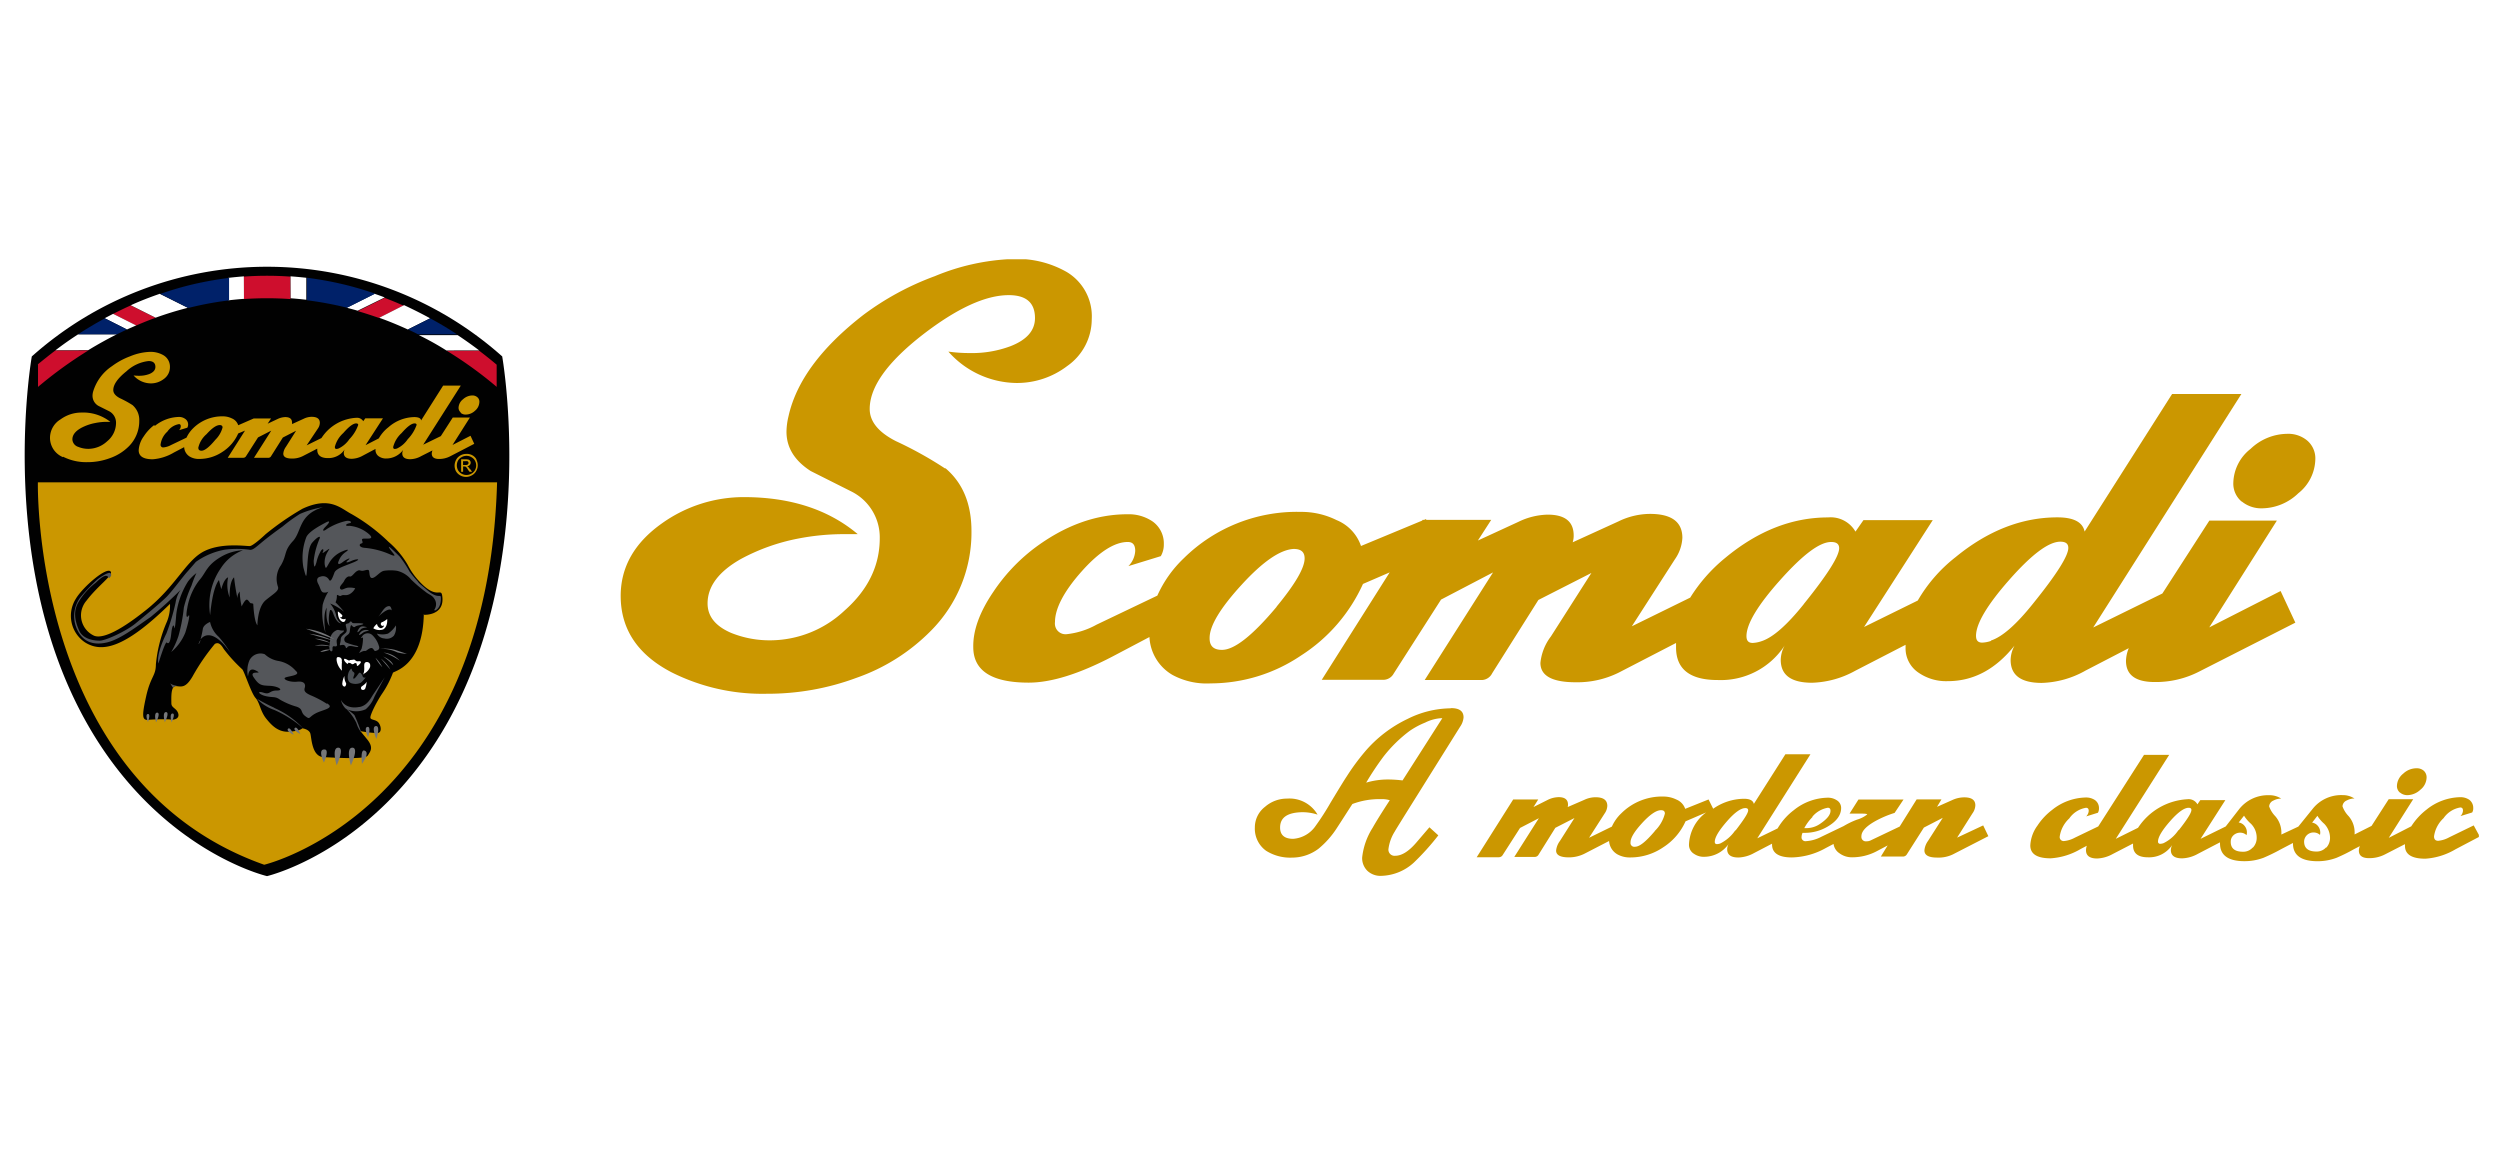
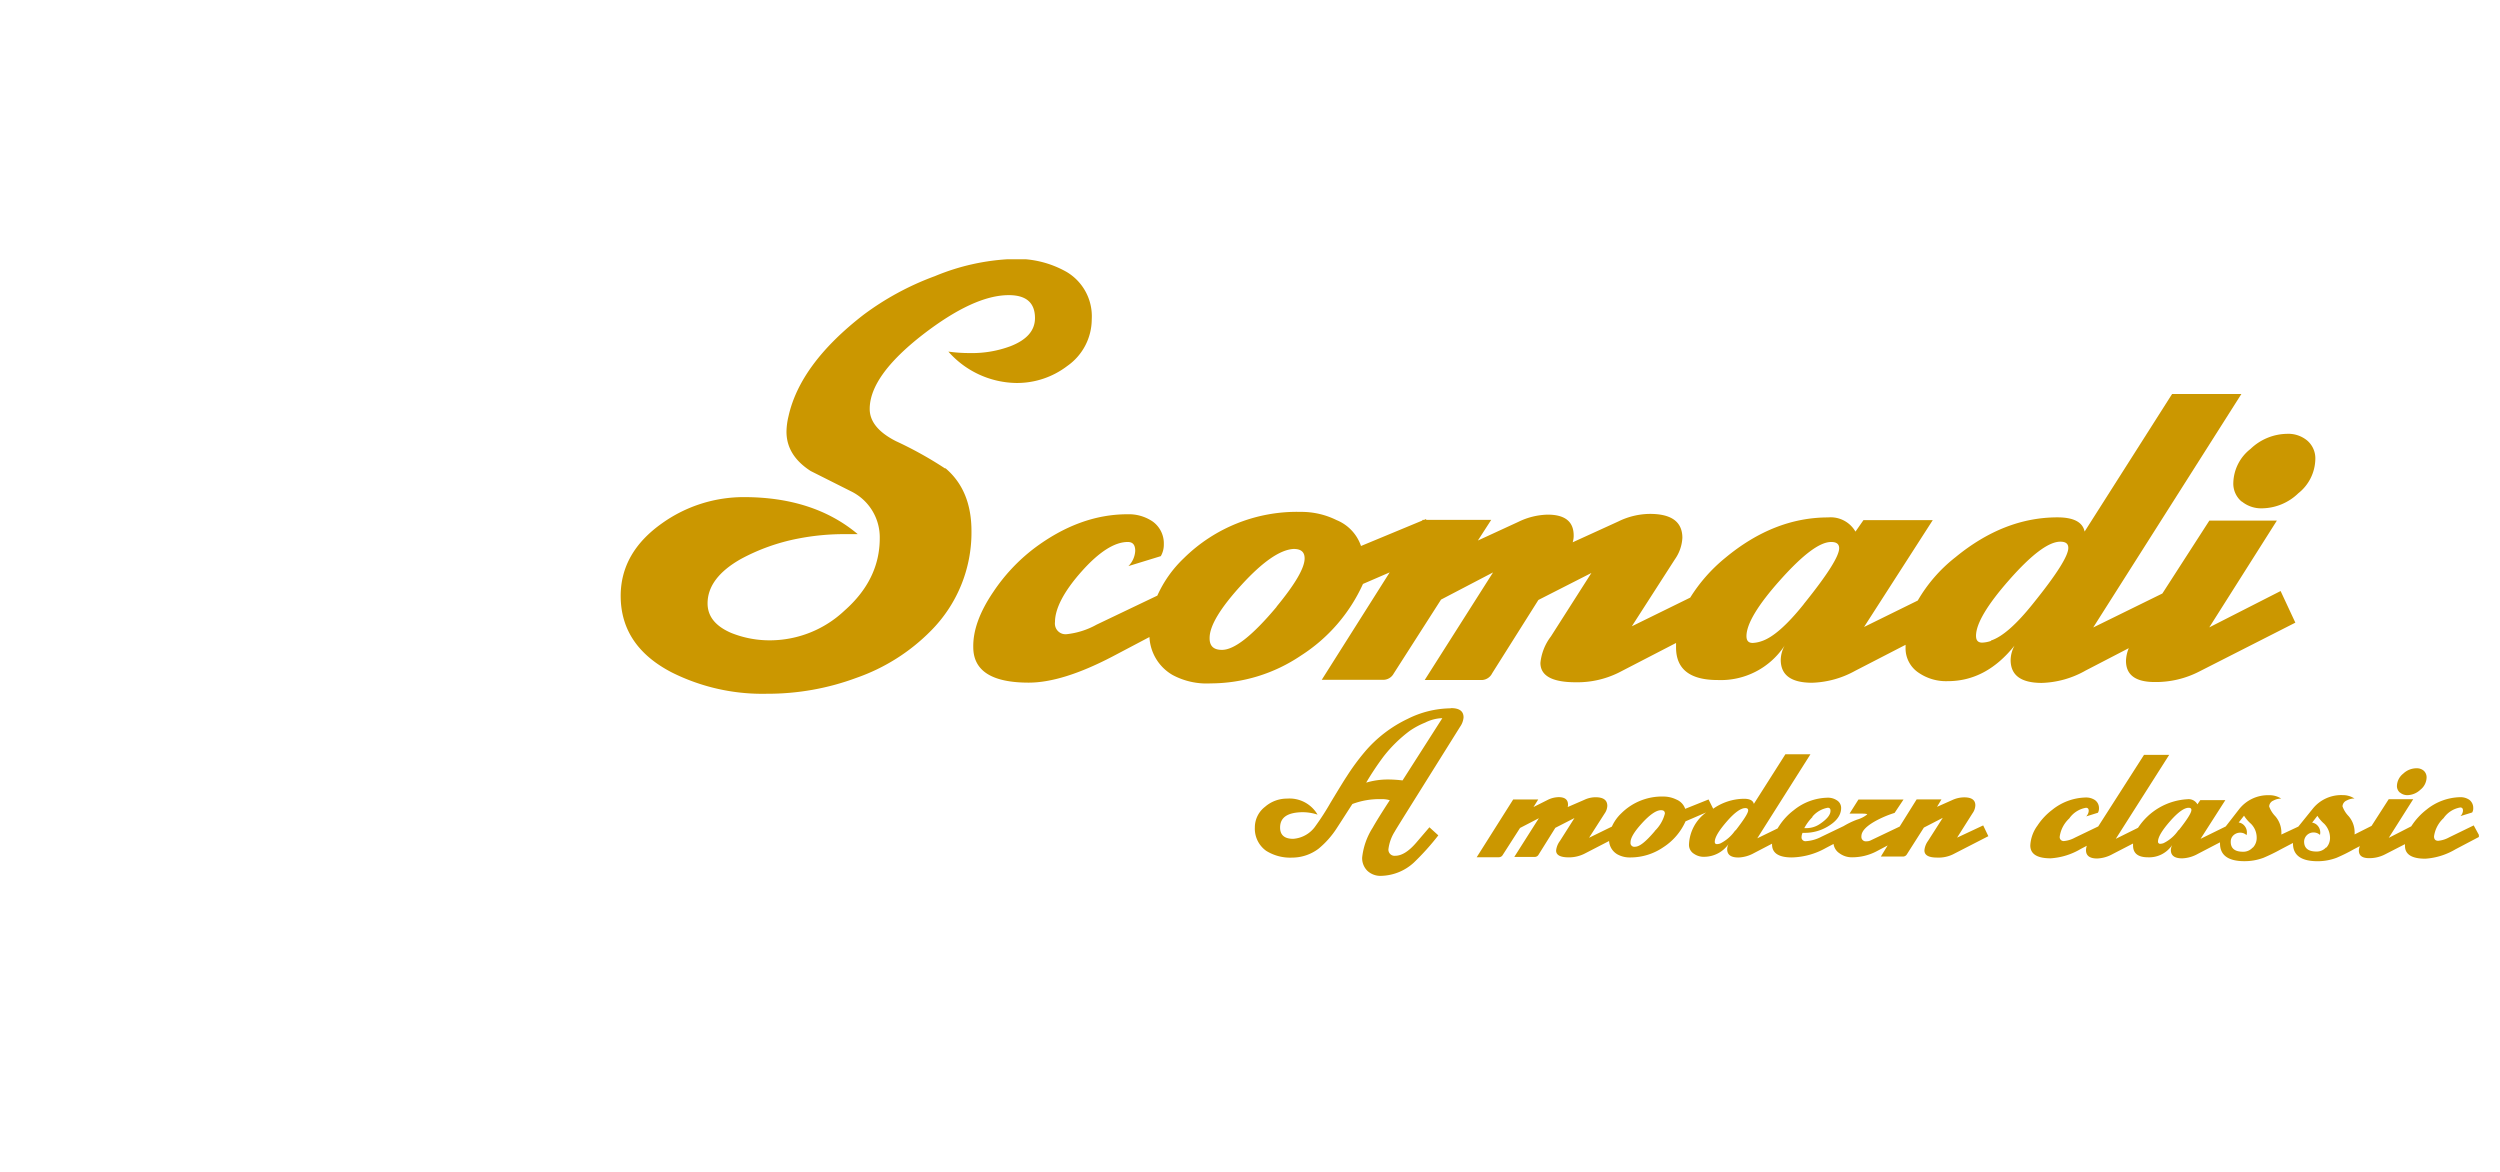
<svg xmlns="http://www.w3.org/2000/svg" id="Laag_1" data-name="Laag 1" viewBox="0 0 736 345">
  <defs>
    <style>.cls-1{fill:none;}.cls-2{fill:#fff;}.cls-3{clip-path:url(#clip-path);}.cls-4{fill:#cb9700;}.cls-5{clip-path:url(#clip-path-2);}.cls-6{fill:#010101;}.cls-7{fill:#54565a;}.cls-8{fill:#4a4f54;}.cls-9{fill:#76777a;}.cls-10{fill:#ce0e2d;}.cls-11{fill:#002169;}</style>
    <clipPath id="clip-path">
      <rect class="cls-1" x="182.51" y="76.33" width="547.27" height="181.61" />
    </clipPath>
    <clipPath id="clip-path-2">
-       <rect class="cls-1" y="76.33" width="157.23" height="181.61" />
-     </clipPath>
+       </clipPath>
  </defs>
  <rect class="cls-2" width="736" height="345" />
  <g class="cls-3">
    <path class="cls-4" d="M427,208.53a28.87,28.87,0,0,0-12.59,3.11,37.82,37.82,0,0,0-12.61,9.69,67.08,67.08,0,0,0-5.36,7.3q-1,1.49-4.77,7.75a73.57,73.57,0,0,1-4.34,6.74,8.74,8.74,0,0,1-6.62,3.83c-2.55,0-3.85-1.11-3.85-3.32,0-3,2.21-4.46,6.63-4.52a14.33,14.33,0,0,1,4.4.72,9.55,9.55,0,0,0-9-4.72,9.78,9.78,0,0,0-6.46,2.41,7.63,7.63,0,0,0-3,6.07,8,8,0,0,0,3.33,6.89,13.32,13.32,0,0,0,7.66,2,12.94,12.94,0,0,0,7.76-2.62,26.23,26.23,0,0,0,5.44-6.16c1.52-2.32,3-4.67,4.52-7a22.43,22.43,0,0,1,8.5-1.43,7.35,7.35,0,0,1,2.51.32c-2.39,3.65-4.08,6.38-5.06,8.13a20.37,20.37,0,0,0-3.07,8.73,5.23,5.23,0,0,0,1.54,3.92,5.6,5.6,0,0,0,4.08,1.48,14.72,14.72,0,0,0,9.61-3.92,73.39,73.39,0,0,0,7.19-8l-2.62-2.38-3.93,4.59c-2.19,2.53-4.25,3.8-6.13,3.8a1.8,1.8,0,0,1-2-1.6h0a1.21,1.21,0,0,1,0-.38,12.57,12.57,0,0,1,1.84-5.13c.3-.55,1.31-2.16,2.95-4.81l16.32-26.09a5.57,5.57,0,0,0,1-2.73c0-1.83-1.23-2.73-3.69-2.73m-14.27,21.29a36.21,36.21,0,0,0-4.29-.28,22.46,22.46,0,0,0-6.42.93,83.84,83.84,0,0,1,5.16-7.75,40.28,40.28,0,0,1,7.63-7.47,23,23,0,0,1,4.56-2.45,12.07,12.07,0,0,1,4.88-1.31h.19Z" />
    <path class="cls-4" d="M728.26,243,721,246.53a8.15,8.15,0,0,1-3.19,1c-.81,0-1.23-.42-1.23-1.31a9,9,0,0,1,2.81-5.36,7.51,7.51,0,0,1,4.91-3.14c.54,0,.8.3.8.93a2.47,2.47,0,0,1-.74,1.61l3.45-1.07a2.33,2.33,0,0,0,.31-1.31,2.93,2.93,0,0,0-1.19-2.44,4.6,4.6,0,0,0-2.62-.75,16.31,16.31,0,0,0-9.94,3.66,19.45,19.45,0,0,0-4.28,4.59,2.14,2.14,0,0,0-.2.32l-6.64,3.4,7.2-11.38h-7.21l-5.05,7.86-5,2.52a8.17,8.17,0,0,0,0-1,7.26,7.26,0,0,0-1.78-4.41,7.87,7.87,0,0,1-1.78-2.87,2,2,0,0,1,1.31-1.75,4.5,4.5,0,0,1,2.21-.55,6.31,6.31,0,0,0-3.52-1,10.75,10.75,0,0,0-8.86,4.14l-4.14,5.13-5,2.34a8.18,8.18,0,0,0,0-1,7.34,7.34,0,0,0-1.8-4.41,8,8,0,0,1-1.79-2.87,2,2,0,0,1,1.31-1.75,4.61,4.61,0,0,1,2.24-.55,6.31,6.31,0,0,0-3.53-1,10.8,10.8,0,0,0-8.88,4.14l-3.93,5.06-7.4,3.64,7.29-11.39h-7.37l-.85,1.24a2.93,2.93,0,0,0-2.9-1.51,18.59,18.59,0,0,0-14.58,8.41l-6.55,3.25,15.72-24.72H631.2L617.72,243.3l-6.86,3.3a8.27,8.27,0,0,1-3.17,1,1.16,1.16,0,0,1-1.31-1.31,9,9,0,0,1,2.81-5.34,7.51,7.51,0,0,1,4.93-3.14c.52,0,.8.29.8.93a2.62,2.62,0,0,1-.74,1.61l3.45-1.08a2.59,2.59,0,0,0,.31-1.31,2.89,2.89,0,0,0-1.19-2.42,4.69,4.69,0,0,0-2.62-.76,16.29,16.29,0,0,0-10,3.67,18.63,18.63,0,0,0-4.3,4.6,10.84,10.84,0,0,0-2.11,5.84q0,3.8,6,3.8a19.85,19.85,0,0,0,8.87-2.77l1.77-.93a4.21,4.21,0,0,0-.24,1.31c0,1.63,1.1,2.44,3.29,2.44a10.15,10.15,0,0,0,4.56-1.31l6-3.1v.57q0,3.5,4.43,3.49a8.1,8.1,0,0,0,7.11-3.66,3.56,3.56,0,0,0-.41,1.53c0,1.63,1.12,2.44,3.32,2.44a10.09,10.09,0,0,0,4.6-1.31l6.55-3.41v.31q0,5.24,7.21,5.24a15.75,15.75,0,0,0,5.6-1,53.39,53.39,0,0,0,5.1-2.49l3.57-1.87v.13q0,5.24,7.23,5.24a15.7,15.7,0,0,0,5.59-1A49.17,49.17,0,0,0,693,250l1.75-.91a3.44,3.44,0,0,0-.3,1.31c0,1.5,1,2.24,3,2.24a10,10,0,0,0,4.72-1.12l5.85-3V249q0,3.8,6,3.8a19.93,19.93,0,0,0,8.88-2.77l7.14-3.76Zm-86.87,1.31a11.19,11.19,0,0,1-4.48,3.93,3.51,3.51,0,0,1-.9.18.63.63,0,0,1-.69-.51.48.48,0,0,1,0-.17c0-1.29,1.19-3.29,3.57-6s4.19-3.93,5.43-3.93c.55,0,.83.21.83.65,0,.84-1.25,2.82-3.76,6m21.76,5.1a3.64,3.64,0,0,1-2.82,1.19c-2.42,0-3.62-1-3.6-2.94a2.52,2.52,0,0,1,.8-1.9,2.86,2.86,0,0,1,2-.77,2.62,2.62,0,0,1,1.84.72,2.18,2.18,0,0,0,.12-.72,3,3,0,0,0-.69-2,2.71,2.71,0,0,0-1.73-1l1.57-2a10.87,10.87,0,0,0,2,2.34,5.75,5.75,0,0,1,1.73,4.12,4.1,4.1,0,0,1-1.09,2.9m21.49,0a3.66,3.66,0,0,1-2.83,1.19c-2.4,0-3.61-1-3.61-2.94a2.75,2.75,0,0,1,2.82-2.67,2.73,2.73,0,0,1,1.85.72,3,3,0,0,0-.6-2.62,2.71,2.71,0,0,0-1.71-1l1.55-2a10.29,10.29,0,0,0,2,2.33,6,6,0,0,1,1.72,4.12,4.23,4.23,0,0,1-1.08,2.9" />
    <path class="cls-4" d="M706.59,233.34a3.26,3.26,0,0,0,2.15.75,5.73,5.73,0,0,0,3.84-1.61,4.72,4.72,0,0,0,1.81-3.59,2.62,2.62,0,0,0-.85-2,3.12,3.12,0,0,0-2.11-.71,5.7,5.7,0,0,0-3.93,1.59,4.78,4.78,0,0,0-1.84,3.57,2.51,2.51,0,0,0,.88,2" />
    <path class="cls-4" d="M576.17,246.6l4.52-7.14a4.32,4.32,0,0,0,.85-2.37c0-1.57-1.09-2.35-3.27-2.35a8.49,8.49,0,0,0-3.51.79l-4.5,2,1.31-2.19h-7.31l-5,8-8.39,4a2.73,2.73,0,0,1-1.39.34,1.3,1.3,0,0,1-1.48-1.11.28.28,0,0,1,0-.09.71.71,0,0,1,0-.29c0-1.42,1.31-2.86,3.92-4.36a30.52,30.52,0,0,1,5.85-2.51l2.62-3.93H547.12l-2.62,4.14h3.67c1,0,1.48.08,1.54.24a8.57,8.57,0,0,1-3,1.53,24.06,24.06,0,0,0-3.93,1.89l-6.54,3.14a11.21,11.21,0,0,1-4.55,1.31,1.15,1.15,0,0,1-1.31-.93,1.93,1.93,0,0,1,0-.34,3.2,3.2,0,0,1,.29-1.18h.43a13.15,13.15,0,0,0,7-1.87c2.62-1.55,3.93-3.38,3.93-5.45a2.61,2.61,0,0,0-1.31-2.29,4.67,4.67,0,0,0-2.62-.74,16.31,16.31,0,0,0-10,3.67,18.24,18.24,0,0,0-4.29,4.6,8.81,8.81,0,0,0-.47.77l-6,2.92L533,222.05h-7.38l-9.29,14.62c-.22-1-1.18-1.51-2.91-1.51a16.05,16.05,0,0,0-9.06,2.93L503,235.36l-6.88,2.76a4.56,4.56,0,0,0-2.62-2.75,8.73,8.73,0,0,0-3.79-.87,17,17,0,0,0-12.38,4.92,12.25,12.25,0,0,0-2.79,3.93l-6.72,3.29,4.57-7.13a4.21,4.21,0,0,0,.8-2.26c0-1.69-1.15-2.54-3.46-2.54a7.77,7.77,0,0,0-3.35.78l-4.85,2.1a2.74,2.74,0,0,0,.09-.7c0-1.48-.93-2.21-2.77-2.21a7.62,7.62,0,0,0-3.11.76l-4.28,2.15,1.39-2.22h-7.37l-10.74,17h6.55a1.31,1.31,0,0,0,1.12-.68l5.09-7.94,5.54-2.87-7.23,11.4h6.09a1.31,1.31,0,0,0,1.08-.71l4.91-7.86,5.63-2.88-4.29,6.77a5.66,5.66,0,0,0-1.11,2.81c0,1.37,1.31,2,3.79,2a10.19,10.19,0,0,0,4.56-1.08l7.24-3.74a4.92,4.92,0,0,0,2.45,3.93,7.47,7.47,0,0,0,3.93.91,17.08,17.08,0,0,0,9.58-3,17.53,17.53,0,0,0,6.55-7.63l6.07-2.62a12.32,12.32,0,0,0-5.05,9.4,3.07,3.07,0,0,0,1.5,2.8,5,5,0,0,0,3.07.86,8.81,8.81,0,0,0,7.09-3.77,3.2,3.2,0,0,0-.42,1.53c0,1.63,1.08,2.45,3.32,2.45a10.18,10.18,0,0,0,4.59-1.31l5.3-2.76v.22c0,2.54,1.94,3.83,5.84,3.83a21.36,21.36,0,0,0,10-2.78l2.27-1.19a3.9,3.9,0,0,0,1.7,2.72,6.13,6.13,0,0,0,3.72,1.21,15.45,15.45,0,0,0,7.15-1.72l3.35-1.77-2,3.27h6.55a1.33,1.33,0,0,0,1.12-.67l5-7.86,5.56-2.87-4.34,6.8a5.52,5.52,0,0,0-1.06,2.79c0,1.41,1.23,2.11,3.72,2.11a9.69,9.69,0,0,0,4.62-.92l10.48-5.38L583.85,243Zm-42.6-6.18a7.64,7.64,0,0,1,4.54-2.62c.53,0,.79.3.79.89,0,1.18-1,2.43-3,3.8a7.08,7.08,0,0,1-4.34,1.31h-.38a14,14,0,0,1,2.41-3.27m-46.42,4.16c-2.62,3.08-4.49,4.61-5.83,4.59a1.12,1.12,0,0,1-1.31-.9,1.41,1.41,0,0,1,0-.41c0-1.31,1.14-3.18,3.4-5.65s4.17-3.8,5.56-3.8c.78,0,1.15.31,1.15,1a10.8,10.8,0,0,1-3,5.14m23.76-.26a11.56,11.56,0,0,1-4.48,3.93,3.65,3.65,0,0,1-.93.18c-.45,0-.66-.22-.66-.68,0-1.31,1.2-3.29,3.55-6s4.17-3.93,5.43-3.93c.57,0,.85.21.85.66,0,.84-1.31,2.82-3.76,6" />
    <path class="cls-4" d="M660,147.65a9,9,0,0,0,6,2,15.62,15.62,0,0,0,10.63-4.44,13.11,13.11,0,0,0,5-9.94,6.91,6.91,0,0,0-2.36-5.55,8.72,8.72,0,0,0-6-2,15.83,15.83,0,0,0-10.71,4.44,13.07,13.07,0,0,0-5.07,9.94,6.89,6.89,0,0,0,2.42,5.54" />
    <path class="cls-4" d="M613.71,197.56l13-6.74a10.41,10.41,0,0,0-.82,3.72q0,6.24,8.44,6.25a27.88,27.88,0,0,0,13.1-3.08l28.32-14.4L671.41,174l-21,10.7,19.9-31.43H650.43L636.6,174.73l-20.36,10L659.86,116h-20.4l-25.75,40.49q-.87-4.18-8-4.18-15.72,0-30,11.72a44.46,44.46,0,0,0-11.12,12.77l-15.81,7.78L569,153.13H548.6l-2.35,3.38a8.42,8.42,0,0,0-8.08-4.18q-15.92,0-30.28,11.93a47.42,47.42,0,0,0-10.29,11.68l-17.19,8.44,12.69-19.74a12,12,0,0,0,2.19-6.3q0-7.07-9.61-7.05a21.44,21.44,0,0,0-9.23,2.22L463,159.65a6.39,6.39,0,0,0,.29-2q0-6.15-7.69-6.14a20.65,20.65,0,0,0-8.58,2.12l-11.93,5.5,3.93-6.09h-19.1l-.12-.22-.52.22h-.46l-.14.23-18,7.47a12.62,12.62,0,0,0-7.19-7.62A23.26,23.26,0,0,0,383,150.7a47.4,47.4,0,0,0-34.49,13.65,34.8,34.8,0,0,0-7.79,11l-17.91,8.56a23.09,23.09,0,0,1-8.75,2.79,3.12,3.12,0,0,1-3.47-2.72h0a3.17,3.17,0,0,1,0-.87c0-3.93,2.62-9,7.78-14.81s9.73-8.74,13.65-8.74c1.48,0,2.19.85,2.19,2.62a6.88,6.88,0,0,1-2,4.48l9.53-2.93a6.77,6.77,0,0,0,.89-3.51,7.92,7.92,0,0,0-3.3-6.7,12.5,12.5,0,0,0-7.41-2.12q-14.15,0-27.59,10.13a53.27,53.27,0,0,0-11.93,12.77q-6,8.85-5.87,16.19,0,10.47,16.3,10.48,9.93,0,24.57-7.63l11-5.8a13.65,13.65,0,0,0,6.78,11.16,21.2,21.2,0,0,0,11.23,2.49A47.61,47.61,0,0,0,383,193a49,49,0,0,0,18.26-21.09l7.86-3.4-20,31.63h18.1a3.5,3.5,0,0,0,3.08-1.84l13.94-21.78,15.31-8L419.43,200.2H436.3a3.55,3.55,0,0,0,3-2l13.6-21.57,15.61-7.95-11.93,18.7a15.36,15.36,0,0,0-3.08,7.77q0,5.73,10.48,5.71A27.44,27.44,0,0,0,476.59,198l16.84-8.71v1.31c0,6.41,4.1,9.6,12.26,9.6A22.43,22.43,0,0,0,525.43,190a9.08,9.08,0,0,0-1.18,4.25c0,4.5,3.06,6.75,9.23,6.75a27.81,27.81,0,0,0,12.69-3.52L561,189.83v.81a8.62,8.62,0,0,0,3.93,7.47,14.24,14.24,0,0,0,8.52,2.42q11.29,0,19.64-10.48a9.09,9.09,0,0,0-1.16,4.26q0,6.74,9.17,6.74a27.72,27.72,0,0,0,12.69-3.52m-237.94-18.9q-10.68,12.76-16.14,12.69c-2.45,0-3.65-1.16-3.6-3.52q0-5.34,9.39-15.61t15.36-10.58c2.14,0,3.22.88,3.22,2.79,0,2.79-2.77,7.55-8.28,14.23M531,177.9q-7.41,9.24-12.39,10.86a9,9,0,0,1-2.62.52c-1.23,0-1.83-.64-1.83-2,0-3.56,3.29-9.09,9.94-16.53s11.59-11.19,15-11.19c1.57,0,2.35.6,2.35,1.84q0,3.51-10.4,16.41m55.14,10.86a9,9,0,0,1-2.62.52c-1.23,0-1.83-.64-1.83-2,0-3.56,3.27-9.09,9.83-16.53s11.56-11.19,15-11.19c1.57,0,2.34.59,2.34,1.84q0,3.53-10.4,16.41-7.39,9.25-12.4,10.86" />
    <path class="cls-4" d="M278.16,137.87a111.74,111.74,0,0,0-14.41-8c-5.15-2.62-7.71-5.79-7.71-9.47q0-9.74,15.64-21.89Q286.77,86.87,297,86.89q7.69,0,7.7,6.74c0,3.68-2.41,6.43-7.26,8.31a32.39,32.39,0,0,1-11.94,2,44.16,44.16,0,0,1-6.3-.43,27.18,27.18,0,0,0,20,9.24,24.37,24.37,0,0,0,15-5A16.82,16.82,0,0,0,321.41,94a15.18,15.18,0,0,0-7.36-13.92,29.51,29.51,0,0,0-15.91-3.83,65.83,65.83,0,0,0-22.94,5.06,82.55,82.55,0,0,0-21,11.38q-18.62,14.42-22.06,29.84a20.58,20.58,0,0,0-.6,4.56q0,7,7.13,11.58l11.93,6a15.08,15.08,0,0,1,8.4,13.78q0,12.18-10.42,21.35A32.06,32.06,0,0,1,227,188.51a30.3,30.3,0,0,1-11.79-2.2c-4.6-2-6.89-4.86-6.9-8.65q0-7.54,9.82-13.1a58.8,58.8,0,0,1,16.82-6,70.82,70.82,0,0,1,13.7-1.31h3.87Q239.56,146.36,219,146.35a41.42,41.42,0,0,0-24.1,7.71q-12.15,8.59-12.17,21.35,0,14.73,15,22.53a59.53,59.53,0,0,0,28.1,6.3,74.84,74.84,0,0,0,26.32-4.69,57.23,57.23,0,0,0,22-13.94A41,41,0,0,0,286,156.35q0-12-7.63-18.48" />
  </g>
  <g class="cls-5">
    <path class="cls-6" d="M147.86,104.94a104,104,0,0,0-138.5,0S0,158.05,20.9,203.73s57.71,54.2,57.71,54.2,36.79-8.54,57.7-54.2S147.86,105,147.86,105" />
    <path class="cls-4" d="M146.34,142C143.59,239,77.78,254.58,77.78,254.58,9.22,230.36,11.15,142,11.15,142ZM18.57,134.46a15.08,15.08,0,0,0,7.13,1.6,18.82,18.82,0,0,0,6.68-1.19A14.68,14.68,0,0,0,38,131.33a10.52,10.52,0,0,0,3-7.43,5.78,5.78,0,0,0-2-4.65,31.35,31.35,0,0,0-3.65-2c-1.3-.66-2-1.48-2-2.4,0-1.64,1.3-3.48,3.9-5.56a11.41,11.41,0,0,1,6.5-3c1.3,0,2,.57,2,1.72,0,.92-.62,1.64-1.84,2.12a8.42,8.42,0,0,1-3,.5,12.12,12.12,0,0,1-1.59-.1,6.83,6.83,0,0,0,5.08,2.34,6.16,6.16,0,0,0,3.83-1.3,4.25,4.25,0,0,0,1.8-3.47,3.92,3.92,0,0,0-1.89-3.51,7.52,7.52,0,0,0-4-1,16.64,16.64,0,0,0-5.82,1.3,21.32,21.32,0,0,0-5.33,2.89,13.78,13.78,0,0,0-5.59,7.56,5,5,0,0,0-.16,1.15A3.41,3.41,0,0,0,29,119.5L32,121a3.81,3.81,0,0,1,2.16,3.49,7,7,0,0,1-2.6,5.41,8.2,8.2,0,0,1-5.49,2.24,7.7,7.7,0,0,1-3-.57,2.43,2.43,0,0,1-1.76-2.2c0-1.3.84-2.39,2.5-3.34a14.33,14.33,0,0,1,4.26-1.5,17.07,17.07,0,0,1,3.49-.34h.92A12.84,12.84,0,0,0,24,121.46a10.36,10.36,0,0,0-6.17,2,6.37,6.37,0,0,0-3.11,5.42,6.16,6.16,0,0,0,3.81,5.7m27.11-9.23a11.6,11.6,0,0,1,7-2.6,3.05,3.05,0,0,1,1.87.56,2,2,0,0,1,.64,2.6l-2.43.73a1.71,1.71,0,0,0,.5-1.13c0-.43-.17-.65-.54-.65a5.21,5.21,0,0,0-3.4,2.2,6.15,6.15,0,0,0-2,3.77.77.77,0,0,0,.62.89h.24a5.89,5.89,0,0,0,2.23-.71l4.54-2.17a9.38,9.38,0,0,1,2-2.81,12.14,12.14,0,0,1,8.78-3.46,6,6,0,0,1,2.6.62,3.26,3.26,0,0,1,1.84,2l4.58-2H79.8l-1,1.54,3-1.41a5.63,5.63,0,0,1,2.17-.53c1.3,0,2,.52,2,1.56a1.4,1.4,0,0,1,0,.5l3.42-1.56a5.46,5.46,0,0,1,2.34-.58c1.63,0,2.43.6,2.43,1.8a3,3,0,0,1-.54,1.6l-3.34,5,4.36-2.15A13,13,0,0,1,104.94,123a2.13,2.13,0,0,1,2,1l.6-.84h5.2l-5.12,7.9,3.9-2a11.06,11.06,0,0,1,2.82-3.27,11.84,11.84,0,0,1,7.62-3c1.2,0,2,.34,2,1l6.5-10.27h5.2l-11.07,17.4,5.19-2.53,3.51-5.46h5.05L133.22,131l5.3-2.71,1.1,2.37-7.06,3.66a7,7,0,0,1-3.32.8c-1.41,0-2.13-.54-2.13-1.59a2.48,2.48,0,0,1,.22-.93L124,134.28a6.76,6.76,0,0,1-3.22.91c-1.56,0-2.35-.58-2.35-1.72a2.33,2.33,0,0,1,.31-1.09,6.19,6.19,0,0,1-5,2.6,3.62,3.62,0,0,1-2.19-.61,2.23,2.23,0,0,1-1-2v-.21l-3.77,2a7,7,0,0,1-3.21.91c-1.56,0-2.36-.59-2.36-1.73a2.53,2.53,0,0,1,.3-1.08,5.7,5.7,0,0,1-5,2.6c-2,0-3.11-.81-3.11-2.43v-.35l-4.28,2.21A6.94,6.94,0,0,1,86,135c-1.78,0-2.6-.49-2.6-1.45a4,4,0,0,1,.77-2l3-4.74-3.9,2-3.45,5.47a.92.92,0,0,1-.76.5H74.77l5.09-8-3.9,2-3.53,5.53a.91.91,0,0,1-.78.46h-4.6l5.08-8-2,.84A12.27,12.27,0,0,1,65.53,133a12.14,12.14,0,0,1-6.75,2.11,5.25,5.25,0,0,1-2.85-.65,3.42,3.42,0,0,1-1.71-2.82l-3,1.57a14.25,14.25,0,0,1-6.24,2c-2.76,0-4.15-.88-4.15-2.66a7.75,7.75,0,0,1,1.51-4.11,13.15,13.15,0,0,1,3-3.26m70.43,6.5a.43.43,0,0,0,.35.49h.13a2.1,2.1,0,0,0,.65-.14,8,8,0,0,0,3.15-2.74,11.41,11.41,0,0,0,2.6-4.19c0-.29-.2-.45-.59-.45-.9,0-2.16.94-3.82,2.84a8.28,8.28,0,0,0-2.51,4.19m-17.13,0c0,.34.16.49.45.49a2,2,0,0,0,.65-.14,8.05,8.05,0,0,0,3.16-2.74,11.41,11.41,0,0,0,2.6-4.19c0-.29-.22-.45-.61-.45-.87,0-2.13.94-3.79,2.84a8.14,8.14,0,0,0-2.51,4.19m-40.17.11c0,.6.3.9.94.9.92,0,2.29-1.05,4.08-3.22a7.88,7.88,0,0,0,2.12-3.62c0-.46-.29-.71-.83-.71-1,0-2.29.91-3.9,2.69a7.44,7.44,0,0,0-2.39,3.9m77.22-10.19a2.2,2.2,0,0,0,1.49.51,4,4,0,0,0,2.72-1.12,3.44,3.44,0,0,0,1.3-2.6,1.71,1.71,0,0,0-.6-1.39,2.21,2.21,0,0,0-1.49-.52,4.14,4.14,0,0,0-2.73,1.13A3.31,3.31,0,0,0,135,120a1.78,1.78,0,0,0,.63,1.41m4.57,13.82a3.83,3.83,0,0,1,.45,1.72,3.38,3.38,0,0,1-.45,1.7,3.08,3.08,0,0,1-1.3,1.3,3.41,3.41,0,0,1-3.41,0,3.25,3.25,0,0,1-1.3-1.3,3.72,3.72,0,0,1-.36-1.57,3.83,3.83,0,0,1,.45-1.72,3.25,3.25,0,0,1,1.3-1.3,3.53,3.53,0,0,1,1.68-.43A3.29,3.29,0,0,1,139,134a3.13,3.13,0,0,1,1.3,1.3m-.5.27a2.59,2.59,0,0,0-1.06-1,2.82,2.82,0,0,0-2.81,0,2.68,2.68,0,0,0-1.07,1,3.06,3.06,0,0,0-.37,1.45,3,3,0,0,0,.37,1.43,2.87,2.87,0,0,0,3.89,1,2.63,2.63,0,0,0,1.05-1,2.9,2.9,0,0,0,.39-1.43,2.94,2.94,0,0,0-.39-1.45m-1.3,2.6.46.73h-.73l-.44-.58a3.27,3.27,0,0,0-.61-.86.8.8,0,0,0-.47-.13h-.37v1.57h-.58v-3.69H137a3.79,3.79,0,0,1,.95.1,1,1,0,0,1,.45.36.86.86,0,0,1,.17.55,1,1,0,0,1-.28.69,1.09,1.09,0,0,1-.76.34,1.21,1.21,0,0,1,.3.2,4.29,4.29,0,0,1,.55.72m-.63-1.49a.5.5,0,0,0,.09-.7h0a.45.45,0,0,0-.23-.2,1.57,1.57,0,0,0-.61,0h-.68v1.11h.73a1.07,1.07,0,0,0,.7-.16" />
    <path class="cls-6" d="M124.86,181s6.28.31,5.31-5.71c-.38-2.31-1.65,1.45-6.85-4.27a20.72,20.72,0,0,1-3.28-4.71,26,26,0,0,0-5.64-6.77,54,54,0,0,0-10.87-8.18c-3.17-1.63-6.35-5.39-14.53-1.56a81.37,81.37,0,0,0-10.78,7.45s-3.6,3.43-4.66,3.51-9.1-1.23-14.3,2c-4.82,3-7.89,10.16-16.25,16.82-2.27,1.79-11.35,9.1-15.28,7.59a6.59,6.59,0,0,1-3.29-8.74,6.44,6.44,0,0,1,1-1.57c3.47-4.56,7.8-7.41,7.19-8.51-1-1.8-8.22,4.44-10.29,7.9a9.42,9.42,0,0,0,2.71,12.88c4.81,3,11.42,2,25-11.35a12.65,12.65,0,0,1-.89,5.2,40.86,40.86,0,0,0-3.27,12.65c0,3.35-1.55,3.52-2.85,9.31s-1.14,6.94.31,7a56.49,56.49,0,0,1,6.5-.16c1.46.33,3.11-.23,2.6-1.79s-2-1.56-2-2.94-.25-5.2,1.37-5.06,2.79.65,4.83-2.78a62,62,0,0,1,6.6-9.64c.91-.5,1.65-.16,2.6,1.47a44.67,44.67,0,0,0,5.46,6c.57.49,2.6,6.94,3.9,8.41s1.4,3.9,3.12,6.06,3.68,4.14,6.93,3.9S89,214.41,89,214.41s2,.26,2.37,1.56.41,6.77,3.9,6.93,12.24.75,13-.47,1.8-2.3-.16-4.74l-2-2.45a30.91,30.91,0,0,0,4.9.57c1.37,0,1.3-1.71.57-2.87s-2.29-.89-2.52-1.56,1.61-4.39,3.32-7a28.57,28.57,0,0,0,3.29-6.29c0-.5,8.8-1.64,9.1-17.33" />
    <path class="cls-7" d="M127.84,179.55a2.85,2.85,0,0,0,0-3.32c-.68-1.07-1.6-1.17-2.69-2.09a40,40,0,0,1-4.08-3.49,7.71,7.71,0,0,0-4.16-2.6,12.75,12.75,0,0,0-3.9,0c-1.16.24-2.25,1.83-3.25,2.09s-.94-1.17-1.09-2-1.42,0-2.17-.1-.68-.31-1.42.1-1.51,1.76-2.09,1.58-1.3.49-1.67,1.3-1.6,1.65-1.15,2.32,1.23-.26,2.4-.34a6,6,0,0,1,2,.19,4.05,4.05,0,0,1-1.68,1.75c-1.17.57-1.77,0-2.42.42s-1.3-.76-1.3.15a4.23,4.23,0,0,1-.39,1.82,29.87,29.87,0,0,1,2.51,2.77,15.92,15.92,0,0,0-4.11-2.43A8.22,8.22,0,0,1,98.92,181a3.66,3.66,0,0,0,1.51,2.51c-1,0-1.85-1.51-2.34-2.92s-.93-.94-.93-.94a9.88,9.88,0,0,0-.15,4.68c-1.3-1.57-.83-5.42-.83-5.42-1.3,2.17-.34,7.43-.34,7.43a19.28,19.28,0,0,1-.85-8.26,13.51,13.51,0,0,1,1.68-3.9,2,2,0,0,1-1.3.26c-.91,0-1-1.3-1.66-2.51s-.34-2,.67-2.17a2,2,0,0,1,2.48.92c.52.91,1.1-.75,1.6-2.09s3.68-2.17,5.93-3.17.42-.91-1-.26-1.85.5-.83-.32-.42-.33-1.68.65-1.58.51-1.17-.33a5.44,5.44,0,0,1,2-2.6c1.3-.91.67-.91-.91-.24a8.05,8.05,0,0,0-3.9,3.41c-.91,1.58-1,2-1.3.49a5.91,5.91,0,0,1,.91-3.82c.41-.75.86-1.17-.24-.42s-1.52,1.16-1.18.42-.16-1.17-.83.16a10.92,10.92,0,0,0-1.08,2.92c-.6,2-.75,1.52-.83-.34a22.87,22.87,0,0,1,1.75-6.59c.42-1.17-1-.17-2.17,1.19s-1.3,4.49-1.52,7.68-.31,2.49-1.09-.34a16.83,16.83,0,0,1,.86-8.94c.74-1.67,4.08-3.42,5.66-4.27s1.19,0,0,1.19-.75,1.57.42.66a17.9,17.9,0,0,1,5.6-2.34c1.3-.26,2,.49,1,.66s-1.59.91,0,.76a10.17,10.17,0,0,1,5.93,2.6c1.3,1.3-.18,1.17-1.6,1.17s.17,1.18-.75,1.41-.68,1.16.83,1.3a23.36,23.36,0,0,1,7.35,1.84c2.93,1.3.84-.33,0-1.76s2.18,1.66,3,2.43a32.48,32.48,0,0,1,2.92,4.42,29.15,29.15,0,0,0,2.35,2.85c.75.91-.41-.12,3,2.78,3.08,2.6,3.81,1,3.9,2,.15,3.42-1.76,3.9-1.76,3.9m-12.7,0s-.15-1.3-.75-1.3c-1.48,0-2.17,2-3.25,3.16,0,0,2.75-2.82,3.9-2m-1,6.93a5.69,5.69,0,0,1-3.27,0,2.63,2.63,0,0,0,2.18,1.43,2.85,2.85,0,0,0,2.84-.84,4.55,4.55,0,0,0,.57-3,7.84,7.84,0,0,1-2.32,2.41m-8.41,21.59c-4.25.83-5.44-2.08-5.44-2.08a5.08,5.08,0,0,0,1.3,2.49,2.62,2.62,0,0,0,.34.24,14.91,14.91,0,0,1,2.9,4.06,8.67,8.67,0,0,0,1.42,2.79,46.52,46.52,0,0,0-2-5.11,13.13,13.13,0,0,0-2.22-1.71,6.74,6.74,0,0,0,5.56,0,9.23,9.23,0,0,0,2.52-3.61c.54-1.17,3.08-5.81,3.08-5.81s-2.6,3.9-3.36,5-1.67,3.3-4.07,3.76m.62-17.15c-.4.61-.76,1.3-.76,1.3s1.13-.73,1.67-.64.9-.65,1.76-.85.93,1,1.39.85,1.48-.35,1-1.53a7.16,7.16,0,0,0-2-3.22,2,2,0,0,0-2.78.23l-.15.22c-1,1.22.41-.15.26.61a11.54,11.54,0,0,1-.41,3m1.85-5.44a2.26,2.26,0,0,0-2.12.56c-.35.36-1.12,1.6.68.2.84-.65,2.36-.5,1.44-.76m-.45-.93c-.75-.16-1.3-.36-1.86.1s-1.49,2.6.26.57c.5-.57,2.3-.51,1.6-.67m-6.19,5.58c.15.56.26.87.61.36s1.3-.36,2.16-.15,1.53.09.63-.26a18.6,18.6,0,0,1-3.25-1,1.1,1.1,0,0,1-.26-1.51l.11-.13c.52-.57,1.18-.71,1.3-1.54s.24-2.26.61-1.8.7.61,1,.37c0,0,0-.21,1.3-.46s1.59-.52,0-.57-2,.09-2.21-.21-.42-.5-.77,0-1.18.11-1.09.83.57,1.55,0,2.16-1.49,1-1.49,2-.57,1.83,0,1.69,1.14-.21,1.3.36M100,186.85c.73-.57,1.87-1.3.91-1.22s-1.3-.45-2,0a3.16,3.16,0,0,0-1.7,2.37c0,1.12-.44,2.51-.13,3.27s.81.51.81,0-.1-1.13.57-1,.71-.16.69-.3c.26.56-.16-1,0-1.57A4.84,4.84,0,0,1,100,187m-26.24-9.32c.34-.21.8.11.8.11s.22,5.2,1.22,6.29c0,0,0-5.39,2.47-7.41s3.9-2.7,3.6-3.89a7,7,0,0,1,.88-6.4c1.8-3.15.8-4.15,3.5-7.07s1.56-7.74,8.86-10a27.66,27.66,0,0,0-6.79,2,45.51,45.51,0,0,0-5.11,3.7c-2,1.43-4.3,3.12-6.31,4.81s-2.66,2.25-3.57,2a28.28,28.28,0,0,0-7.12,0,21.3,21.3,0,0,0-8.53,3.6s-1.09,1.3-2.6,3-4.34,5.59-6,7.28-6.68,5.81-9.24,7.91-8.45,4.91-10.4,5c-3.38,0-5.33-1.3-6.05-2.84-1.62-3.53-1.58-6.08-.39-8.28a20.07,20.07,0,0,1,5.2-5.92c1.86-1.77,3.28-2.84,3.9-1.3,0,0,1.22-1,.34-1.56-.55-.37-3.21,1.38-3.9,2a54,54,0,0,0-5,5.31,9.37,9.37,0,0,0-.53,9.88c1.49,2.7,4.08,4.22,8.35,3.27,3.82-.84,8.27-4.25,13-7.52q4.62-3.79,8.84-8a9,9,0,0,0-1.48,3.71,62.55,62.55,0,0,1-2.7,9.1c-1,2-2.93,6.4-2.36,8.87,0,0,2-6.62,2.47-6.16s1,.22,1.3-2.6.79-2.81.91-1.8.44-2,.56-3.82a23.7,23.7,0,0,1,3.47-9.76,13.13,13.13,0,0,1,2.47-2.47,35.45,35.45,0,0,0-1.45,3.7,37.07,37.07,0,0,0-2.24,6.4,50.09,50.09,0,0,1-1.59,8.41,25,25,0,0,1-2.13,4.72,14.47,14.47,0,0,0,4.15-5.72c1-3.15,1.47-5.73.91-4.94s-.78.1-.34-2.25a18.38,18.38,0,0,1,3.6-8.29c2-2.25,2-4.31,6.5-6.92A14,14,0,0,1,71.52,162a13.27,13.27,0,0,0-6.5,5.27,19,19,0,0,0-3.15,13.83s.56-7.8,2.6-10.34c0,0,.24,1.13.69,2.71,0,0,.68-3,2-3.5a10.44,10.44,0,0,0,.45,5.93s-.22-4.5,1.3-5.93a61.45,61.45,0,0,0,1,6.19,2.76,2.76,0,0,1,.66-2,23,23,0,0,0,.57,4.38s1-2.13,1.56-2,.91,1.3,1.3,1m-15.42,12a4.77,4.77,0,0,0,.5-1.19c-.56.73-.72,1.46-.5,1.19m3.25-6.43s-2,.76-2.13,2.14a30.62,30.62,0,0,1-.66,3c1.12-1.46,3.9-2.95,8.79,3.9a34.38,34.38,0,0,0-3.41-4.64,8.18,8.18,0,0,1-2.6-4.51m34.43,24.22a29.53,29.53,0,0,0-4.75-2.51c-2-.88-2-1.49-1.77-2.26s.13-2-2.26-1.76-4.64-.87-3.27-1.3,4.41-.63,2.89-1.87a8.68,8.68,0,0,0-5-2.91,7.79,7.79,0,0,1-4.14-2,3.63,3.63,0,0,0-4.5,1.77,7.82,7.82,0,0,0-.52,4.38c.26,1.3-.24-2.74,2.39-1.36s-2.25-.39-.64,2,2.28,2.4,4.79,2.51,4.26,1.38,2,1.38-1.87,1.3-3.9.64-1.49.49.64,1,2.76,0,4.15,1a20.87,20.87,0,0,0,5,2.13c2,.74,1,1.62,2.5,2.76s.9.38,3-.77,5.93-1.49,3.38-3m-15.51,1.3c-2-.87-5.06-2.6-5.06-2.6A12.68,12.68,0,0,0,80.72,209a31.88,31.88,0,0,1,8.49,5.4,25.62,25.62,0,0,0-8.49-6M50,201l.88,1.45s0-.28,1.21-.53c0,0-1.78-.27-2.09-.92" />
-     <path class="cls-8" d="M103.27,201.09a3.89,3.89,0,0,0,2.77,0c.53-.21,1.63-1.68,1.63-1.68a.62.62,0,0,1-.85-.18h0a.67.67,0,0,1-.09-.21c-.31-.77-.77-1.22-1.08-.84s-1.22,1.76-1.55,1.61.24-.93.24-1.46-.53-.45-.69-1-.16-.69-.69,0-1,2.7,0,3.56" />
-     <path class="cls-9" d="M99.11,225.32s-1.58-5.2.46-5.2-.46,5.2-.46,5.2m4.62-5.2c-2,0-.43,5.2-.43,5.2s2.47-5.2.43-5.2m3.48.83c-1.17-.25-.64,3.9-.64,3.9s2.6-3.41.64-3.9m-11.55-.29c-2.33-.27-.3,3.84-.3,3.84s1.66-3.68.3-3.84m15-6.91c-1.48.15.15,3.81.15,3.81s1.3-3.9-.15-3.81m-2.48.25c-1.21.18.19,3.08.19,3.08s1-3.24-.19-3.08m-21.38.32c-.67.69,1.64,1.79,1.64,1.79s-1-2.48-1.64-1.79m-2,.23c-.65.68,1.64,1.78,1.64,1.78s-1-2.46-1.64-1.78m-34-4.49c-1,0-.3,2.6-.3,2.6s1.3-2.6.3-2.6m-7.24.15c-.94,0,0,2.39,0,2.39s.88-2.47,0-2.39m2.71-.41c-1.11,0-.33,2.88-.33,2.88s1.48-2.84.33-2.88m2.6-.16c-1.18,0-.35,3-.35,3s1.54-2.95.35-3m71-17.12-3.39-1.14a11.86,11.86,0,0,0-4.63-.33,10.06,10.06,0,0,1,5.09,1,13.24,13.24,0,0,0,2.93.45m-6.93-.38a18.11,18.11,0,0,1,4.77,2.4,7.4,7.4,0,0,0-4.77-2.4m-.16,1.15a15.78,15.78,0,0,1,3,2.6s-.2-1.38-3-2.6m-.62.64s2,2.37,2.77,3.21a10.55,10.55,0,0,0-2.77-3.21m-1.61-.25a12.24,12.24,0,0,0,2,2.77,10.42,10.42,0,0,0-2-2.77m-12.06-5.46a19,19,0,0,0-8.4-3.08Zm-.56.39a18.89,18.89,0,0,0-6.85-2Zm-5.2-.56s3.77,1,4.61,1.3a9.48,9.48,0,0,0-4.61-1.3m0,2.09a18.81,18.81,0,0,1,4.74.21,7.43,7.43,0,0,0-4.77-.22m1.61,1.77c.33.23,2.93-.61,2.93-.61a4.43,4.43,0,0,0-2.93.61" />
    <path class="cls-2" d="M109,196.25a3.71,3.71,0,0,1-2,2.16s-.5,1,0-.14,0-2.49.39-3.08,1.86-.3,1.56,1.06m-8.33-1.4c.13-.92-.25-1.3-.89-1.39s-.67.32-.62,1a5.33,5.33,0,0,0,1.56,3,14.11,14.11,0,0,1,0-2.6m5.41-.17c-.46-.11-.86.13-1.23-.11s-.45-.45-.78-.38a9.39,9.39,0,0,1-1.08.12s0,.33-.59,0-1.11-.56-1.11-.15.48.86.85,1.19.26-.33.59-.24.6.12.77.34.68,0,.86-.18.66,0,.66.22,0,.84.5.38,1-1.06.56-1.15m.37,7.4a.62.62,0,0,0,0,.86.72.72,0,0,0,1-.16l0,0,.09-.15a6.06,6.06,0,0,0,.39-2c-.26.72-1.37,1.3-1.5,1.48m-5.67-.8c.1.65.43.73.65.77s.42-.26.5-.72-.53-.65-.53-2.4a6.55,6.55,0,0,0-.62,2.35M114,182.23a5.78,5.78,0,0,1-1.39.89h0a.58.58,0,0,0,0,1.15.7.7,0,0,0,.34-.12h.09s0,.47-.65.73-1.38-.61-1.38-1.21a3.38,3.38,0,0,0-1.1,1.3,3.37,3.37,0,0,0,2.88.34c1.46-.81,1.2-3.07,1.2-3.07m-13.44.71c1.17.62,1.22-.8,1.22-.8a1.3,1.3,0,0,1-1.73-.56h0a.52.52,0,0,0,.33.16.41.41,0,0,0,.39-.39h0a.57.57,0,0,0,0-.26h0s-1.3-1.3-1.3-1,0,2.26,1.23,2.89" />
    <path class="cls-10" d="M38.5,89.91l7.32,3.65c-2,.69-3.82,1.45-5.75,2.28l-6.78-3.42c1.71-.88,3.46-1.72,5.2-2.51m-27.3,17.38v6.62A121.55,121.55,0,0,1,26,103.18H16.3c-1.73,1.3-3.43,2.68-5.2,4.11M85.52,88.05V81.44a93.75,93.75,0,0,0-13.82,0v6.61a96.58,96.58,0,0,1,13.82,0m26,5.58L118.84,90c-1.85-.83-3.74-1.6-5.61-2.31l-7.89,3.9c2.09.61,4.16,1.3,6.21,2m34.67,20.28v-6.5c-1.68-1.43-3.39-2.78-5.13-4.11h-9.57a118.11,118.11,0,0,1,14.82,10.73" />
    <path class="cls-2" d="M47.08,86.52l8.28,4.12H55.2q-4.76,1.22-9.38,2.89L38.5,89.87c2.84-1.3,5.71-2.4,8.58-3.39m-7,9.32-6.78-3.41-2.5,1.3L37.37,97l2.7-1.19M26,103.08c2.76-1.68,5.55-3.24,8.38-4.65H23c-2.25,1.45-4.47,3-6.65,4.68ZM71.79,81.36c-1.52.12-3,.26-4.54.44v6.62c1.52-.18,3-.33,4.57-.44Zm41.47,6.2q-1.49-.57-3-1.08L102,90.63h.17q1.59.39,3.12.84Zm27.81,15.6c-2.06-1.56-4.18-3.07-6.32-4.49H123.33a82.6,82.6,0,0,1,8.07,4.5ZM118.91,89.87l-7.28,3.68c2.82,1,5.64,2.17,8.44,3.45l6.56-3.29c-2.52-1.39-5.11-2.67-7.72-3.9m-33.34-2c1.53.12,3.08.26,4.61.44V81.78c-1.53-.17-3.08-.31-4.64-.43Z" />
-     <path class="cls-11" d="M37.36,97l-2.91,1.4H23c2.6-1.68,5.2-3.24,7.89-4.68Zm89.34-3.29L120.12,97c1,.45,2,.93,2.94,1.42h11.47c-2.6-1.7-5.2-3.27-7.9-4.71m-36.3-5.32a99.48,99.48,0,0,1,11.84,2.21l8.29-4.15c-2.68-.91-5.38-1.73-8.11-2.43h0a100.63,100.63,0,0,0-12-2.25ZM55.44,90.67a95.06,95.06,0,0,1,12-2.24V81.81a103.09,103.09,0,0,0-12.1,2.25c-2.72.7-5.45,1.52-8.13,2.46Z" />
+     <path class="cls-11" d="M37.36,97l-2.91,1.4H23c2.6-1.68,5.2-3.24,7.89-4.68Zm89.34-3.29L120.12,97c1,.45,2,.93,2.94,1.42h11.47c-2.6-1.7-5.2-3.27-7.9-4.71m-36.3-5.32a99.48,99.48,0,0,1,11.84,2.21l8.29-4.15c-2.68-.91-5.38-1.73-8.11-2.43h0a100.63,100.63,0,0,0-12-2.25M55.44,90.67a95.06,95.06,0,0,1,12-2.24V81.81a103.09,103.09,0,0,0-12.1,2.25c-2.72.7-5.45,1.52-8.13,2.46Z" />
  </g>
</svg>